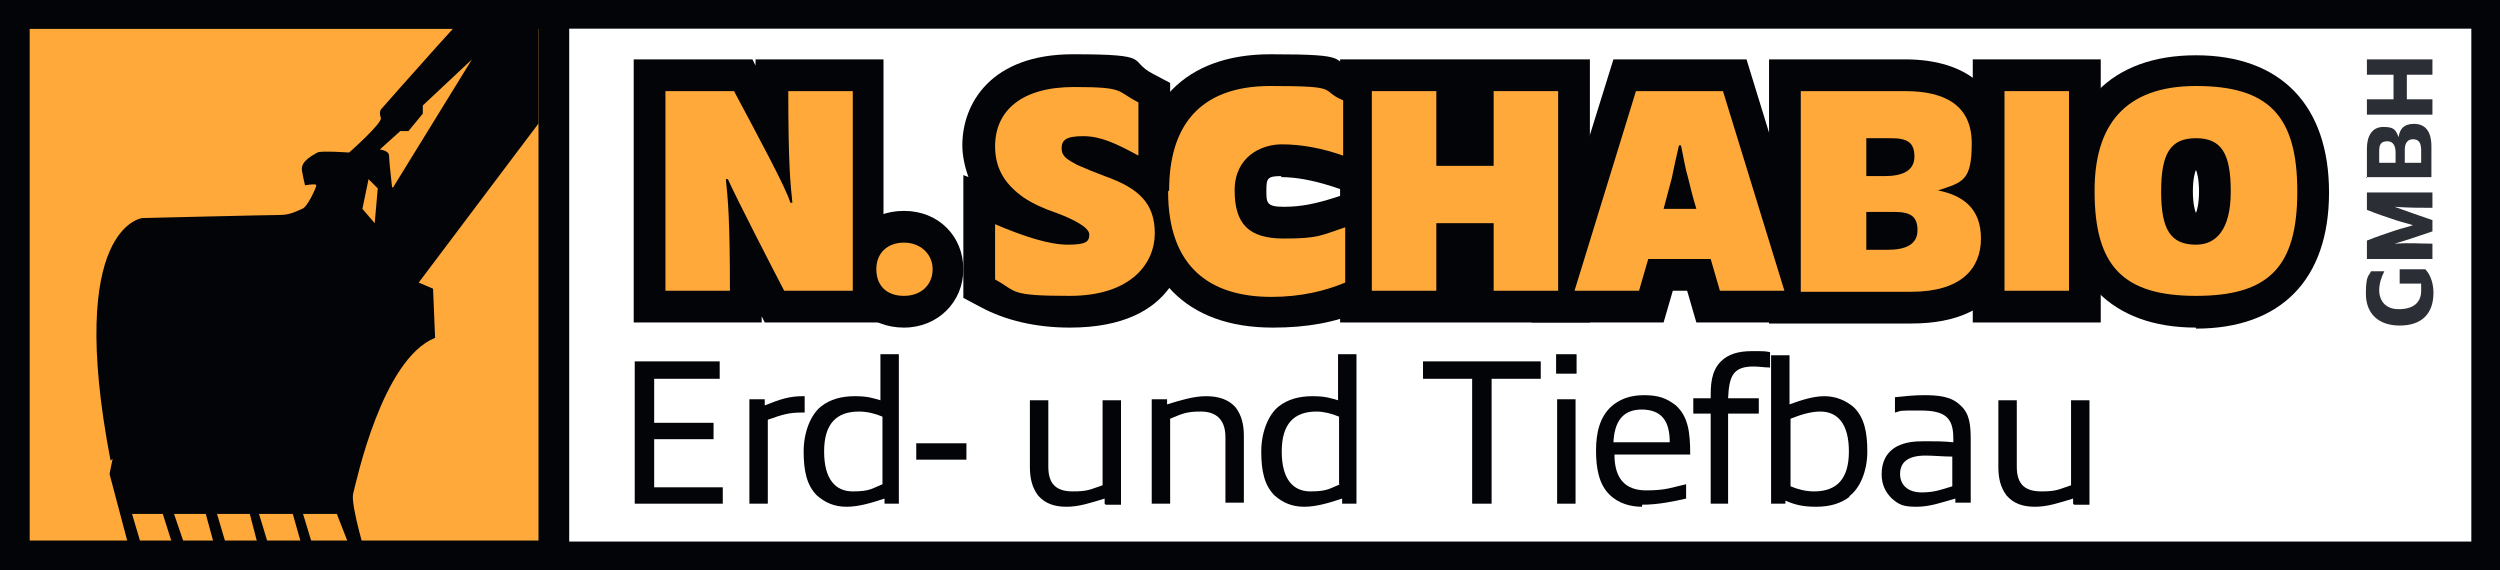
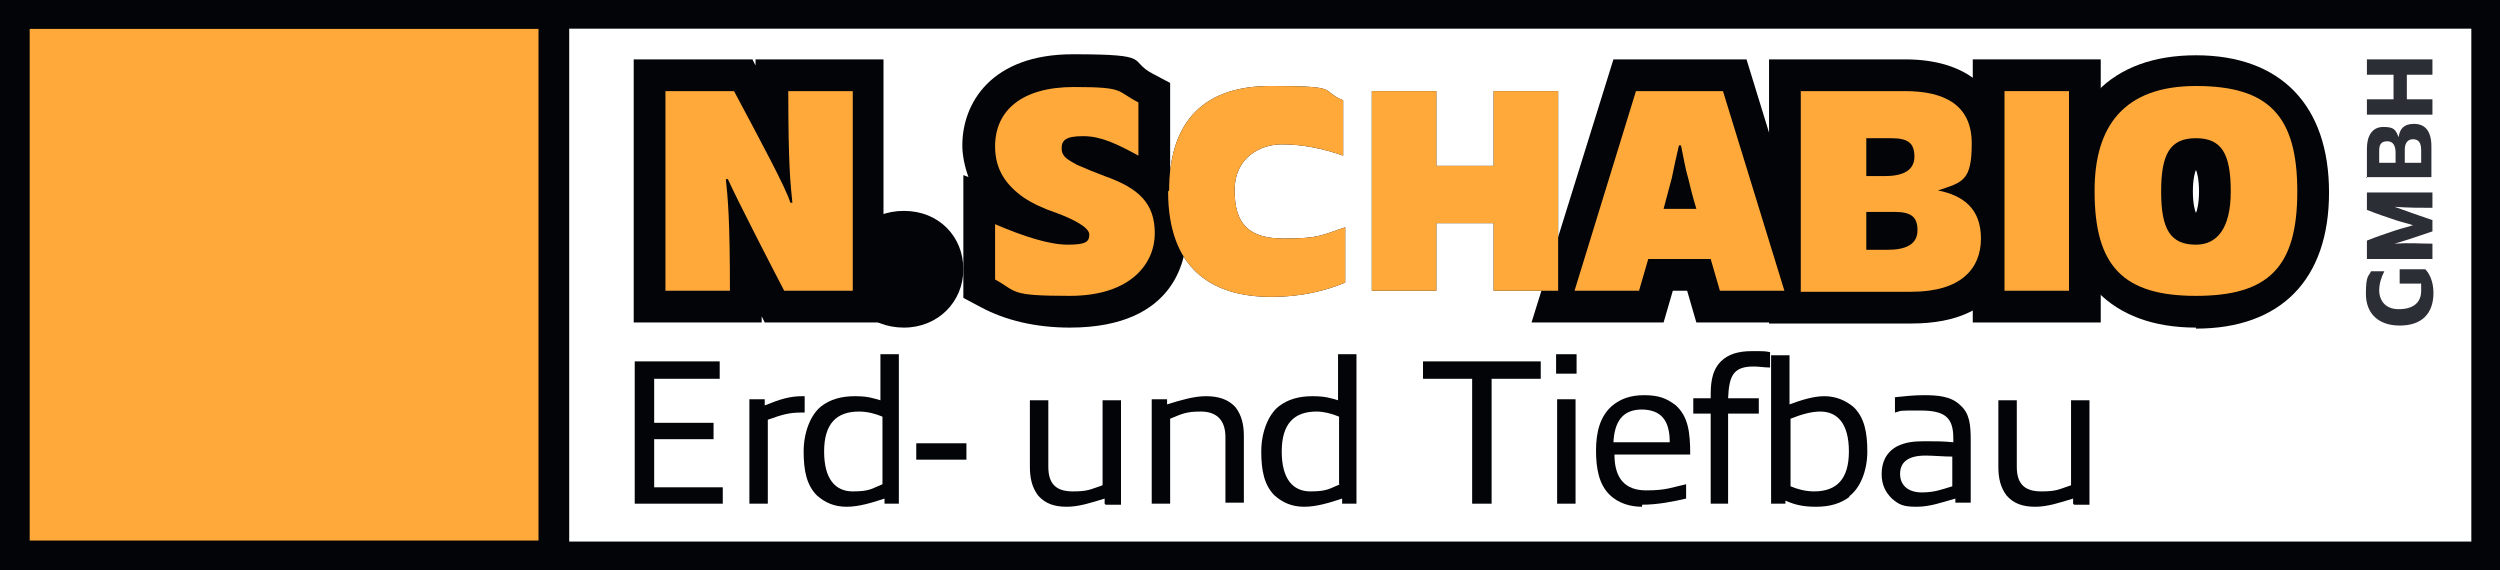
<svg xmlns="http://www.w3.org/2000/svg" id="Ebene_1" viewBox="0 0 244.2 55.7">
  <defs>
    <style>      .st0, .st1 {        fill: none;      }      .st1 {        stroke: #020407;        stroke-miterlimit: 10;        stroke-width: 2.8px;      }      .st2 {        fill: #ffa93b;      }      .st3 {        fill: #020407;      }      .st4 {        fill: #2c2e35;      }      .st5 {        clip-path: url(#clippath);      }    </style>
    <clipPath id="clippath">
-       <rect class="st0" x="9.4" y="2.4" width="43.2" height="51" />
-     </clipPath>
+       </clipPath>
  </defs>
  <rect class="st3" x=".3" y=".2" width="55.3" height="55.3" />
  <rect class="st2" x="2.9" y="2.8" width="49.7" height="50" />
  <polygon class="st3" points="74.7 31.5 74.4 30.9 74.4 31.5 61.9 31.5 61.9 5.8 73.5 5.8 73.8 6.4 73.8 5.8 86.3 5.8 86.3 31.5 74.7 31.5" />
  <path class="st3" d="M65,8.9h6.7c2.5,4.7,5.1,9.5,5.5,10.9h.2c-.2-1.9-.4-3.8-.4-10.9h6.3v19.5h-6.7c-1.2-2.3-4.6-8.9-5.5-10.9h-.2c.2,1.9.4,3.9.4,10.9h-6.3V8.9Z" />
  <path class="st3" d="M88.3,32c-3.4,0-5.8-2.4-5.8-5.7s2.4-5.7,5.8-5.7,5.8,2.5,5.8,5.7-2.5,5.7-5.8,5.7" />
  <path class="st3" d="M85.6,26.3c0-1.6,1.1-2.6,2.7-2.6s2.8,1.1,2.8,2.6-1.1,2.6-2.8,2.6-2.7-1-2.7-2.6" />
  <path class="st3" d="M104.5,32c-3.3,0-6.3-.7-8.7-2l-1.7-.9v-12l.5.2c-.4-1.1-.6-2.2-.6-3.1,0-4.1,2.8-8.9,10.8-8.9s5.3.6,7.8,1.9l1.7.9v9.7c1,1.2,1.6,2.9,1.6,5s-.8,9.2-11.4,9.2" />
  <path class="st3" d="M97.2,27.3v-5.4c2.8,1.2,5.3,2,7.1,2s2.1-.3,2.1-1-1.6-1.5-3.2-2.1c-1.2-.4-2.3-.9-3.2-1.5-1.7-1.2-2.8-2.7-2.8-5,0-3.5,2.6-5.8,7.7-5.8s4.1.4,6.3,1.5v5.2c-2.2-1.2-3.7-1.9-5.4-1.9s-2.1.4-2.1,1.2.6,1.1,1.5,1.6c.9.4,1.9.8,2.7,1.1,3.4,1.2,4.9,2.7,4.9,5.6s-2.3,6.1-8.3,6.1-5.1-.4-7.3-1.6" />
-   <path class="st3" d="M124.3,32c-8.4,0-13.2-4.9-13.2-13.4s4.7-13.3,13-13.3,5.6.5,8.3,1.6l2,.8v10.3h.3c0,0,0,11.6,0,11.6l-1.8.8c-2.4,1.1-5.3,1.6-8.5,1.6M125.2,17.2c-1.4,0-1.5.2-1.5,1.4s0,1.6,1.7,1.6,3.1-.3,5-.9l1.5-.5-1.8-.6c-1.9-.6-3.5-.9-5-.9" />
  <path class="st3" d="M114.2,18.6c0-6.1,2.8-10.2,9.9-10.2s4.7.4,7.1,1.4v5.4c-2-.7-4-1.1-6-1.1s-4.6,1.2-4.6,4.5,1.4,4.7,4.8,4.7,3.6-.3,6-1.1v5.4c-1.9.8-4.3,1.4-7.2,1.4-6,0-10.1-2.9-10.1-10.3" />
-   <rect class="st3" x="130.9" y="5.8" width="24.4" height="25.7" />
  <polygon class="st3" points="145.9 21.8 140.3 21.8 140.3 28.4 134 28.4 134 8.9 140.3 8.9 140.3 16.2 145.9 16.2 145.9 8.9 152.2 8.9 152.2 28.4 145.9 28.4 145.9 21.8" />
  <polygon class="st3" points="165.7 31.5 164.8 28.4 163.4 28.4 162.5 31.5 149.6 31.5 157.6 5.8 170.6 5.8 178.5 31.5 165.7 31.5" />
  <path class="st3" d="M159.8,8.9h8.5l6,19.5h-6.3l-.9-3.1h-6.1l-.9,3.1h-6.3l6-19.5ZM165.7,20.4c-.4-1.3-.6-2.2-.8-3-.3-1-.4-1.8-.7-3.2h-.2c-.4,1.7-.4,1.8-.7,3.2l-.8,3h3.3Z" />
  <path class="st3" d="M172.8,31.5V5.8h13.3c6,0,9.6,3,9.6,8.2s-.3,2.9-1,4c1.2,1.3,1.9,3.1,1.9,5.3s-.7,8.3-9.9,8.3h-13.9Z" />
-   <path class="st3" d="M175.9,8.9h10.2c3.9,0,6.5,1.4,6.5,5.1s-.9,3.8-3.3,4.6h0c2.5.5,4.2,1.8,4.2,4.7s-1.9,5.2-6.8,5.2h-10.8V8.9ZM184.1,17.2c1.7,0,2.9-.5,2.9-1.9s-.7-1.8-2.3-1.8h-2.4v3.7h1.8ZM184.4,24.4c1.7,0,2.9-.5,2.9-1.9s-.7-1.8-2.3-1.8h-2.7v3.7h2.1Z" />
  <rect class="st3" x="192.7" y="5.8" width="12.5" height="25.7" />
  <rect class="st3" x="195.8" y="8.9" width="6.3" height="19.5" />
  <path class="st3" d="M214.5,32c-8.3,0-13-4.9-13-13.3s4.7-13.3,13-13.3,13,4.9,13,13.4-4.7,13.3-13,13.3M214.5,16.6c-.1.2-.3.9-.3,2.1s.2,1.9.3,2.1c.1-.2.3-.9.3-2.1s-.2-1.9-.3-2.1" />
  <path class="st3" d="M204.6,18.6c0-6.2,2.8-10.2,9.9-10.2s9.9,2.9,9.9,10.3-2.8,10.2-9.9,10.2-9.9-2.9-9.9-10.2M214.5,23.9c2,0,3.4-1.5,3.4-5.2s-.9-5.2-3.4-5.2-3.4,1.5-3.4,5.2.9,5.2,3.4,5.2" />
  <path class="st2" d="M65,8.9h6.7c2.5,4.7,5.1,9.5,5.5,10.9h.2c-.2-1.9-.4-3.8-.4-10.9h6.3v19.5h-6.7c-1.2-2.3-4.6-8.9-5.5-10.9h-.2c.2,1.9.4,3.9.4,10.9h-6.3V8.9Z" />
-   <path class="st2" d="M85.6,26.3c0-1.6,1.1-2.6,2.7-2.6s2.8,1.1,2.8,2.6-1.1,2.6-2.8,2.6-2.7-1-2.7-2.6" />
  <path class="st2" d="M97.2,27.3v-5.4c2.8,1.2,5.3,2,7.1,2s2.1-.3,2.1-1-1.6-1.5-3.2-2.1c-1.2-.4-2.3-.9-3.2-1.5-1.7-1.2-2.8-2.7-2.8-5,0-3.5,2.6-5.8,7.7-5.8s4.1.4,6.3,1.5v5.2c-2.2-1.2-3.7-1.9-5.4-1.9s-2.1.4-2.1,1.2.6,1.1,1.5,1.6c.9.4,1.9.8,2.7,1.1,3.4,1.2,4.9,2.7,4.9,5.6s-2.3,6.1-8.3,6.1-5.1-.4-7.3-1.6" />
  <path class="st2" d="M114.2,18.6c0-6.1,2.8-10.2,9.9-10.2s4.7.4,7.1,1.4v5.4c-2-.7-4-1.1-6-1.1s-4.6,1.2-4.6,4.5,1.4,4.7,4.8,4.7,3.6-.3,6-1.1v5.4c-1.9.8-4.3,1.4-7.2,1.4-6,0-10.1-2.9-10.1-10.3" />
  <polygon class="st2" points="145.9 21.8 140.3 21.8 140.3 28.4 134 28.4 134 8.9 140.3 8.9 140.3 16.2 145.9 16.2 145.9 8.9 152.2 8.9 152.2 28.4 145.9 28.4 145.9 21.8" />
  <path class="st2" d="M159.8,8.9h8.5l6,19.5h-6.3l-.9-3.1h-6.1l-.9,3.1h-6.3l6-19.5ZM165.7,20.4c-.4-1.3-.6-2.2-.8-3-.3-1-.4-1.8-.7-3.2h-.2c-.4,1.7-.4,1.8-.7,3.2l-.8,3h3.3Z" />
  <path class="st2" d="M175.9,8.9h10.2c3.9,0,6.5,1.4,6.5,5.1s-.9,3.8-3.3,4.6h0c2.5.5,4.2,1.8,4.2,4.7s-1.9,5.2-6.8,5.2h-10.8V8.9ZM184.1,17.2c1.7,0,2.9-.5,2.9-1.9s-.7-1.8-2.3-1.8h-2.4v3.7h1.8ZM184.4,24.4c1.7,0,2.9-.5,2.9-1.9s-.7-1.8-2.3-1.8h-2.7v3.7h2.1Z" />
  <rect class="st2" x="195.8" y="8.9" width="6.3" height="19.5" />
  <path class="st2" d="M204.6,18.6c0-6.2,2.8-10.2,9.9-10.2s9.9,2.9,9.9,10.3-2.8,10.2-9.9,10.2-9.9-2.9-9.9-10.2M214.5,23.9c2,0,3.4-1.5,3.4-5.2s-.9-5.2-3.4-5.2-3.4,1.5-3.4,5.2.9,5.2,3.4,5.2" />
  <path class="st4" d="M234.4,31.8c-2.1,0-3.3-1.2-3.3-3.1s.3-1.7.5-2.2h1.3c-.3.6-.5,1.2-.5,1.9s.4,1.8,1.9,1.8,2.2-.7,2.2-1.8,0-.6-.2-.7h-1.9v-1.4h2.5c.4.4.8,1.2.8,2.3,0,2-1.1,3.2-3.3,3.2" />
  <path class="st4" d="M231.2,25.2v-1.7c1-.4,1.9-.7,2.8-1,.6-.2,1.1-.3,1.7-.5h0c-.6-.2-1.1-.3-1.7-.5-.9-.3-1.8-.6-2.8-1v-1.7h6.4v1.5c-1.3,0-2.2,0-3.7-.1h0c1.4.5,2.5.9,3.7,1.3v1.1c-1.2.4-2.3.8-3.7,1.2h0c1.5-.1,2.4,0,3.7,0v1.5h-6.4Z" />
  <path class="st4" d="M231.2,17.4v-2.9c0-1.2.5-2.1,1.6-2.1s1.2.3,1.5,1h0c.1-.8.5-1.3,1.5-1.3s1.7.6,1.7,2.2v3h-6.4ZM234,14.9c0-.6-.2-1.1-.8-1.1s-.8.3-.8.9v1.2h1.6v-1ZM236.5,14.7c0-.7-.2-1.1-.8-1.1s-.8.5-.8,1v1.3h1.6v-1.2Z" />
  <polygon class="st4" points="235.1 7.3 235.1 9.7 237.6 9.7 237.6 11.2 231.2 11.2 231.2 9.7 233.8 9.7 233.8 7.3 231.2 7.3 231.2 5.8 237.6 5.8 237.6 7.3 235.1 7.3" />
  <g class="st5">
    <path class="st3" d="M11,44.8l-.3,1.5,2.2,8.3h1.3s-1.3-4.4-1.3-4.4h3l1.4,4.4h1.2s-1.5-4.4-1.5-4.4h3.1l1.2,4.4h1.2c0,0-1.3-4.4-1.3-4.4h3.2l1.2,4.6h1.1c0,0-1.4-4.6-1.4-4.6h3.3l1.3,4.6h1.1s-1.4-4.6-1.4-4.6h3.3l1.8,4.6h1.2s-1.7-5.5-1.4-6.6c.3-1.1,2.8-13.1,8-15.2l-.2-4.8-1.4-.6L59.2,3.3l16,10s2.3,2,2.5,2.8l.6,5.1-9.8.5s-3.4.5-3.8,4.8c-.4,3.9-1.1,13,0,18.5,0,.5.2,1,.4,1.5,0,0,.9,2,3.1,2.3.3,0,11.2.3,11.2.3v.6l.9.2v2.2l15.5.3v-2.2h.8v-1.2h11.2s3.4-.6,3.5-2.3c0-.2,0-.5,0-.8,0-.8,0-1.9,0-3.1,0-.8,0-1.7,0-2.5,0-.7,0-1.3,0-1.8,0-1,0-1.6,0-1.6,0,0-.9-2.9-2.9-2.9h-2.5v-.9h-2.5v-1.8h-1.1v1.5h-7.7v.9h-3.4s-2.6-17.1-4.3-19.7c0,0-.2-1.8-.5-2-.3-.2-.6-.3-.6-.3,0,0-2.6-4.5-3.4-4.8-.8-.3-1.5-.6-1.5-.6l-.3-1.1s-3.4-4.6-3.8-4.6-1.4-.2-1.4-.2l-8.8-8.9-1.1.6-1.2-1.2v-1.2l-2.2-2.9s-5.8,1.5-6,1.7c-.2.2-4.2,7.4-4.2,7.4,0,0-1.8,1.4-2.9,2-1.1.6-11.8,12.8-11.8,12.8,0,0-.2.3,0,.8.2.5-3.1,3.4-3.1,3.4,0,0-2.8-.2-3.1,0-.3.2-1.7.8-1.5,1.8.2,1.1.3,1.4.3,1.4,0,0,1.1-.2,1.1,0s-.9,2.2-1.4,2.3c-.5.2-1.1.6-2.2.6s-13.4.3-13.4.3c0,0-7.5.8-3.1,23.7M78.9,17.2c.9.6,2,3.8,2,3.8l-1.5-.2-.5-3.7ZM61.5-4.5l1.2-4.2,2,1.5-.3.8,2,1.8.6-.2,7.1,6.9-6.9-3.1-5.7-3.7ZM38.3,18.3s-.3-2.6-.3-3.1-.9-.6-.9-.6l2-1.8h.8l1.4-1.7v-.8l4.8-4.5-7.7,12.5ZM35.4,20.4l.6-2.9.9.9-.3,3.4-1.2-1.4Z" />
  </g>
  <polygon class="st3" points="62 49.2 62 35.3 70.3 35.3 70.3 37 63.9 37 63.9 41.3 69.7 41.3 69.7 42.9 63.9 42.9 63.9 47.6 70.6 47.6 70.6 49.2 62 49.2" />
  <path class="st3" d="M73.2,49.2v-10.2h1.5v.6c1.5-.6,2.4-.9,3.7-.9h.2v1.6h-.4c-1.1,0-1.8.2-3.2.7v8.2h-1.8Z" />
  <path class="st3" d="M86.4,49.2v-.5c-1.2.4-2.5.8-3.7.8s-2.1-.4-2.9-1.1c-1-1-1.3-2.4-1.3-4.3s.7-3.6,1.7-4.4c.9-.7,2-1,3.3-1s1.8.2,2.5.4v-4.5h1.8v14.6h-1.5ZM86.2,47.3v-6.6c-.7-.3-1.5-.5-2.3-.5-2.2,0-3.4,1.2-3.4,3.9s1.1,3.9,2.8,3.9,1.9-.3,2.9-.7" />
  <rect class="st3" x="89.5" y="43.3" width="4.9" height="1.6" />
  <path class="st3" d="M107.9,49.2v-.5c-1.3.4-2.5.8-3.7.8s-2.1-.3-2.8-1.1c-.6-.8-.8-1.7-.8-2.8v-6.5h1.8v6.5c0,1.8.9,2.4,2.4,2.4s1.7-.2,2.9-.6v-8.3h1.8v10.2h-1.5Z" />
  <path class="st3" d="M119.7,49.2v-6.5c0-1.8-1-2.5-2.4-2.5s-1.8.2-3,.7v8.3h-1.8v-10.2h1.5v.5c1.3-.4,2.6-.8,3.8-.8s2.2.3,2.9,1.1c.6.8.8,1.7.8,2.8v6.5h-1.8Z" />
  <path class="st3" d="M131.1,49.2v-.5c-1.2.4-2.5.8-3.7.8s-2.1-.4-2.9-1.1c-1-1-1.3-2.4-1.3-4.3s.7-3.6,1.7-4.4c.9-.7,2-1,3.3-1s1.8.2,2.5.4v-4.5h1.8v14.6h-1.5ZM130.8,47.3v-6.6c-.7-.3-1.5-.5-2.2-.5-2.2,0-3.4,1.2-3.4,3.9s1.1,3.9,2.8,3.9,1.9-.3,2.9-.7" />
  <polygon class="st3" points="143.8 49.2 143.8 37 139 37 139 35.3 150.5 35.3 150.5 37 145.7 37 145.7 49.2 143.8 49.2" />
  <path class="st3" d="M152,34.6h2v1.9h-2v-1.9ZM153.8,49.2h-1.7v-10.2h1.8v10.2h0Z" />
  <path class="st3" d="M160.4,49.5c-1.1,0-2.3-.3-3.2-1.2-1-1-1.3-2.5-1.3-4.3s.4-3.3,1.5-4.3c.8-.7,1.8-1.1,3.2-1.1s2.2.3,3.1,1c1.2,1.1,1.4,2.6,1.4,4.8h-7.4c0,2.4,1.1,3.5,3.1,3.5s2.5-.3,3.9-.6v1.4c-1.3.3-2.8.6-4.3.6M160.4,40c-2,0-2.7,1.3-2.8,3.2h5.5c0-2.1-.8-3.2-2.8-3.2" />
  <path class="st3" d="M167.1,49.2v-8.8h-1.7v-1.5h1.7c0-1.2,0-2.6,1-3.6.7-.7,1.7-1,3-1s1.3,0,1.8.1v1.5c-.5,0-1.1-.1-1.6-.1-2,0-2.4.9-2.5,3.1h3v1.5h-3v8.8h-1.8Z" />
  <path class="st3" d="M180.7,48.5c-.9.7-2,1-3.3,1s-2.1-.2-3-.6v.3h-1.4v-14.5h1.8v4.8c1.1-.4,2.3-.8,3.4-.8s2.1.4,2.9,1.1c1,1,1.3,2.4,1.3,4.3s-.7,3.6-1.8,4.4M177.8,40.2c-.9,0-1.9.3-2.9.7v6.6c.7.3,1.5.5,2.3.5,2.2,0,3.4-1.2,3.4-3.9s-1.1-3.9-2.8-3.9" />
  <path class="st3" d="M191,49.2v-.5c-1.4.4-2.5.8-3.8.8s-1.7-.2-2.4-.8c-.6-.6-1-1.3-1-2.4s.4-2.1,1.5-2.7c.8-.4,1.6-.5,2.7-.5s1.8,0,2.8.1v-.4c0-2-.8-2.7-3.2-2.7s-1.7,0-2.5.2v-1.5c.9-.1,1.9-.2,2.8-.2,1.4,0,2.7.1,3.6,1,.9.8,1,1.9,1,3.4v6.1h-1.5ZM190.7,44.6c-.8,0-1.9-.1-2.6-.1-1.8,0-2.5.7-2.5,1.8s.8,1.8,2.1,1.8,2-.3,3-.6v-2.9Z" />
  <path class="st3" d="M202.5,49.2v-.5c-1.3.4-2.5.8-3.7.8s-2.1-.3-2.8-1.1c-.6-.8-.8-1.7-.8-2.8v-6.5h1.8v6.5c0,1.8.9,2.4,2.4,2.4s1.7-.2,2.9-.6v-8.3h1.8v10.2h-1.5Z" />
  <rect class="st1" x="1.4" y="1.4" width="241.4" height="52.9" />
</svg>